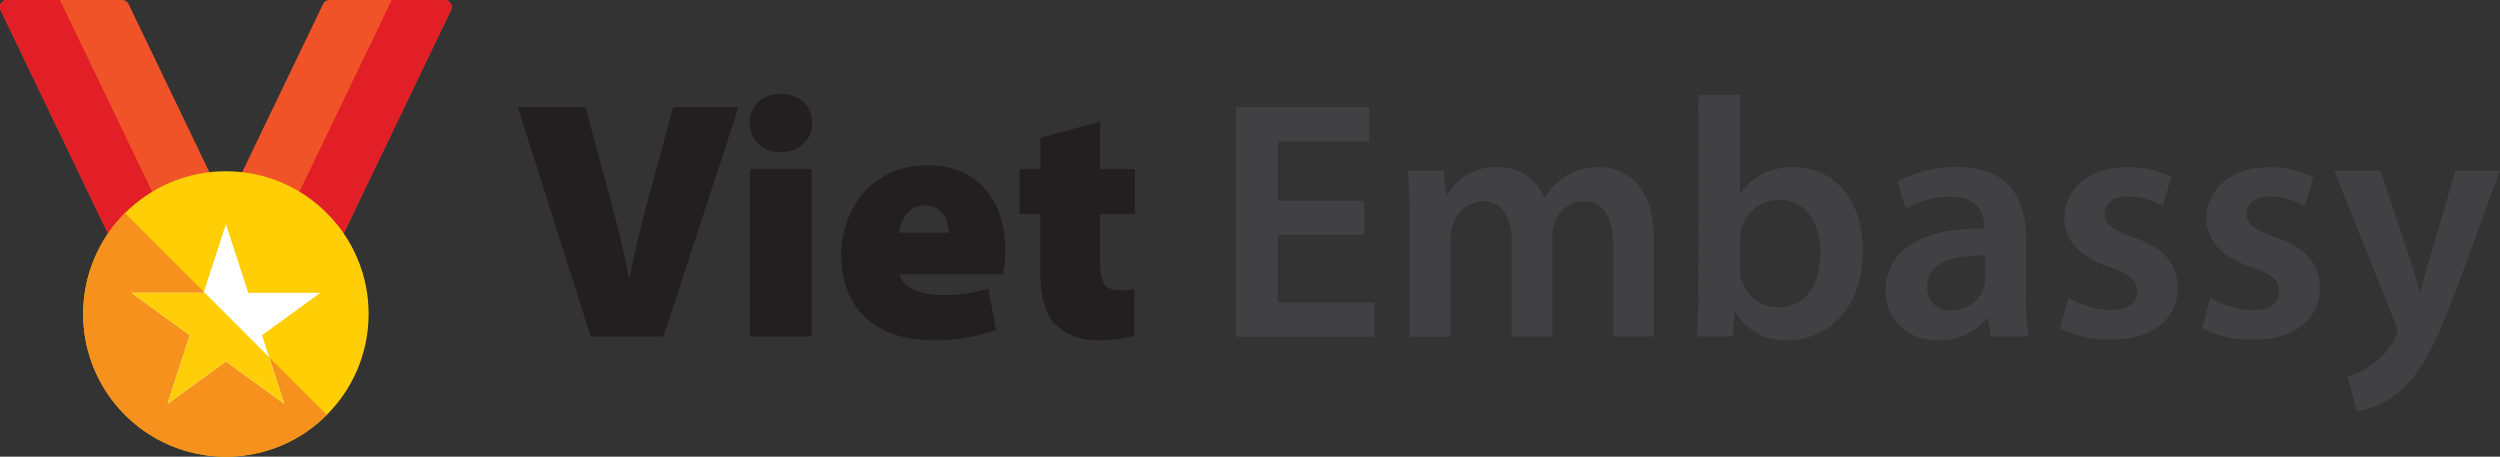
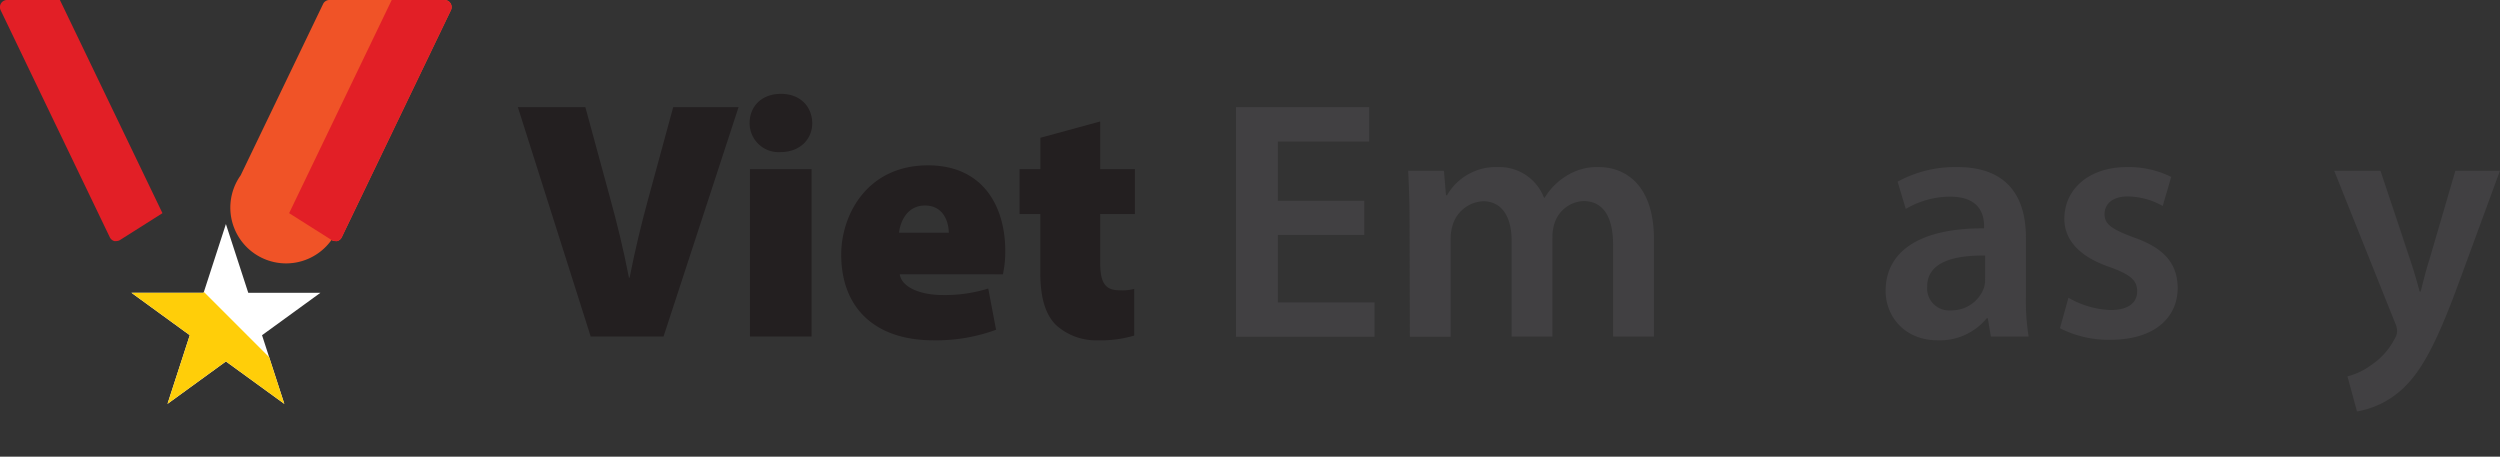
<svg xmlns="http://www.w3.org/2000/svg" viewBox="0 0 431.82 78.88">
  <rect x="0" y="0" width="431.82" height="78.88" fill="#333333" stroke="none" />
  <defs>
    <style>.cls-1{fill:#f05327;}.cls-2{fill:#e21f26;}.cls-3{fill:#ffce04;}.cls-4{fill:#f7911e;}.cls-5{fill:#fff;}.cls-6{fill:#ffce09;}.cls-7{fill:#231f20;}.cls-8{fill:#414042;}</style>
  </defs>
  <g id="Layer_1">
-     <path class="cls-1" d="M113.46,134.7l14.23-29.58a1.21,1.21,0,0,1,1.11-.7h19.87a1.23,1.23,0,0,1,1.11,1.76l-18.86,39.23a1.25,1.25,0,0,1-.77.65,1.32,1.32,0,0,1-.34,0,1.21,1.21,0,0,1-.66-.19l-15.23-9.64A1.23,1.23,0,0,1,113.46,134.7Z" transform="translate(-71.89 -104.42)" />
+     <path class="cls-1" d="M113.46,134.7l14.23-29.58a1.21,1.21,0,0,1,1.11-.7h19.87a1.23,1.23,0,0,1,1.11,1.76l-18.86,39.23a1.25,1.25,0,0,1-.77.65,1.32,1.32,0,0,1-.34,0,1.21,1.21,0,0,1-.66-.19A1.23,1.23,0,0,1,113.46,134.7Z" transform="translate(-71.89 -104.42)" />
    <path class="cls-2" d="M139.55,104.42h9.12a1.23,1.23,0,0,1,1.11,1.76l-18.86,39.23a1.25,1.25,0,0,1-.77.65,1.32,1.32,0,0,1-.34,0,1.21,1.21,0,0,1-.66-.19l-7.32-4.63Z" transform="translate(-71.89 -104.42)" />
-     <path class="cls-1" d="M108.32,134.7,94.1,105.12a1.23,1.23,0,0,0-1.11-.7H73.12A1.23,1.23,0,0,0,72,106.18l18.86,39.23a1.25,1.25,0,0,0,.77.65,1.27,1.27,0,0,0,.34,0,1.21,1.21,0,0,0,.66-.19l15.23-9.64A1.22,1.22,0,0,0,108.32,134.7Z" transform="translate(-71.89 -104.42)" />
    <path class="cls-2" d="M82.24,104.42H73.12A1.23,1.23,0,0,0,72,106.18l18.86,39.23a1.25,1.25,0,0,0,.77.65,1.27,1.27,0,0,0,.34,0,1.21,1.21,0,0,0,.66-.19l7.32-4.63Z" transform="translate(-71.89 -104.42)" />
-     <circle class="cls-3" cx="39.02" cy="54.23" r="24.65" />
-     <path class="cls-4" d="M110.91,183.3a24.57,24.57,0,0,0,17.43-7.22L93.48,141.22a24.65,24.65,0,0,0,17.43,42.08Z" transform="translate(-71.89 -104.42)" />
    <polygon class="cls-5" points="39.02 38.7 42.88 50.57 55.35 50.57 45.26 57.9 49.11 69.76 39.02 62.43 28.93 69.76 32.78 57.9 22.7 50.57 35.17 50.57 39.02 38.7" />
    <polygon class="cls-6" points="39.02 62.43 49.11 69.76 46.49 61.7 35.21 50.42 35.17 50.57 22.7 50.57 32.78 57.9 28.93 69.76 39.02 62.43" />
    <path class="cls-7" d="M173.92,162.55l-12.58-39.62H173l4.24,15.58c1.23,4.47,2.29,8.76,3.29,13.87h.11c.95-4.82,2.06-9.4,3.24-13.7l4.29-15.75h11.29L186.5,162.55Z" transform="translate(-71.89 -104.42)" />
    <path class="cls-7" d="M212.19,125.69c0,2.76-2.11,5-5.47,5a5,5,0,0,1-5.35-5c0-2.94,2.12-5.06,5.41-5.06S212.13,122.75,212.19,125.69Zm-10.76,36.86V133.63h10.64v28.92Z" transform="translate(-71.89 -104.42)" />
    <path class="cls-7" d="M227.3,151.79c.35,2.3,3.64,3.59,7.41,3.59a25.38,25.38,0,0,0,7.88-1.12l1.35,7.12a30,30,0,0,1-10.82,1.82c-10.17,0-15.93-5.64-15.93-14.82,0-6.7,4.35-15.4,15-15.4,9.35,0,13.34,6.88,13.34,14.82a18.49,18.49,0,0,1-.41,4Zm8.47-7.17c0-1.64-.77-4.7-4.12-4.7-3.12,0-4.29,2.88-4.47,4.7Z" transform="translate(-71.89 -104.42)" />
    <path class="cls-7" d="M261.92,125.4v8.23h6v7.76h-6v8.29c0,3.47.77,4.88,3.35,4.88a7.86,7.86,0,0,0,2.53-.24v8.06a20,20,0,0,1-6.29.82,10.27,10.27,0,0,1-7.23-2.65c-1.76-1.76-2.7-4.58-2.7-9V141.39H248v-7.76h3.59v-5.41Z" transform="translate(-71.89 -104.42)" />
    <path class="cls-8" d="M307.54,145H292.61v11.65h16.7v5.93H285.38V122.93h23v5.94H292.61V139.1h14.93Z" transform="translate(-71.89 -104.42)" />
    <path class="cls-8" d="M315.36,142.45c0-3.3-.12-6.06-.24-8.53h6.18l.35,4.23h.18a9.74,9.74,0,0,1,8.81-4.87,8.24,8.24,0,0,1,7.94,5.29h.12a11.28,11.28,0,0,1,3.47-3.59,9.9,9.9,0,0,1,5.88-1.7c4.7,0,9.52,3.23,9.52,12.4v16.87h-7.05V146.74c0-4.76-1.65-7.59-5.12-7.59a5.51,5.51,0,0,0-5,3.83,7.49,7.49,0,0,0-.36,2.41v17.16h-7.05V146c0-4-1.59-6.82-4.94-6.82a5.79,5.79,0,0,0-5.23,4.06,8.13,8.13,0,0,0-.36,2.41v16.93h-7.05Z" transform="translate(-71.89 -104.42)" />
-     <path class="cls-8" d="M365.21,120.81h7.23v17.05h.12c1.76-2.76,4.88-4.58,9.17-4.58,7,0,12,5.82,11.93,14.52,0,10.29-6.52,15.4-13,15.4a9.84,9.84,0,0,1-9.05-4.94h-.12l-.35,4.29H365c.12-1.94.24-5.11.24-8.05Zm7.23,29.93a7.84,7.84,0,0,0,.18,1.7,6.6,6.6,0,0,0,6.4,5.06c4.53,0,7.29-3.59,7.29-9.41,0-5.05-2.41-9.17-7.23-9.17a6.73,6.73,0,0,0-6.41,5.29,9.2,9.2,0,0,0-.23,1.88Z" transform="translate(-71.89 -104.42)" />
    <path class="cls-8" d="M421.82,155.67a38.85,38.85,0,0,0,.47,6.88h-6.52l-.53-3.17h-.18a10.46,10.46,0,0,1-8.47,3.82c-5.76,0-9-4.17-9-8.52,0-7.18,6.41-10.88,17-10.82v-.47c0-1.88-.76-5-5.82-5a15.11,15.11,0,0,0-7.7,2.12l-1.41-4.71A20.63,20.63,0,0,1,410,133.28c9.18,0,11.82,5.82,11.82,12.11Zm-7.05-7.11c-5.12-.06-10,1-10,5.35a3.8,3.8,0,0,0,4.12,4.12,5.94,5.94,0,0,0,5.7-3.94,4.81,4.81,0,0,0,.18-1.59Z" transform="translate(-71.89 -104.42)" />
    <path class="cls-8" d="M429.17,155.85a15.63,15.63,0,0,0,7.29,2.12c3.17,0,4.58-1.35,4.58-3.24s-1.17-2.88-4.7-4.17c-5.59-1.88-7.88-4.94-7.88-8.35,0-5.05,4.18-8.93,10.82-8.93a16.52,16.52,0,0,1,7.64,1.7L445.45,140a12.58,12.58,0,0,0-6.05-1.65c-2.59,0-4,1.29-4,3.06s1.35,2.64,5,4c5.23,1.82,7.58,4.46,7.64,8.7,0,5.23-4.06,9-11.64,9a18.39,18.39,0,0,1-8.7-2Z" transform="translate(-71.89 -104.42)" />
-     <path class="cls-8" d="M453.68,155.85A15.67,15.67,0,0,0,461,158c3.18,0,4.59-1.35,4.59-3.24s-1.18-2.88-4.71-4.17c-5.58-1.88-7.88-4.94-7.88-8.35,0-5.05,4.18-8.93,10.82-8.93a16.56,16.56,0,0,1,7.65,1.7L470,140a12.62,12.62,0,0,0-6.06-1.65c-2.59,0-4,1.29-4,3.06s1.35,2.64,5,4c5.23,1.82,7.58,4.46,7.64,8.7,0,5.23-4.05,9-11.64,9a18.42,18.42,0,0,1-8.7-2Z" transform="translate(-71.89 -104.42)" />
    <path class="cls-8" d="M483.07,133.92l5.12,15.35c.59,1.76,1.23,3.94,1.64,5.52H490c.41-1.58.94-3.76,1.53-5.58L496,133.92h7.7l-7.17,19.52c-3.94,10.7-6.59,15.46-9.94,18.4a15.31,15.31,0,0,1-7.58,3.65l-1.65-6.06a11.93,11.93,0,0,0,4.17-2,12.08,12.08,0,0,0,4-4.52,2.63,2.63,0,0,0,.41-1.3,3.52,3.52,0,0,0-.35-1.41l-10.52-26.28Z" transform="translate(-71.89 -104.42)" />
  </g>
</svg>